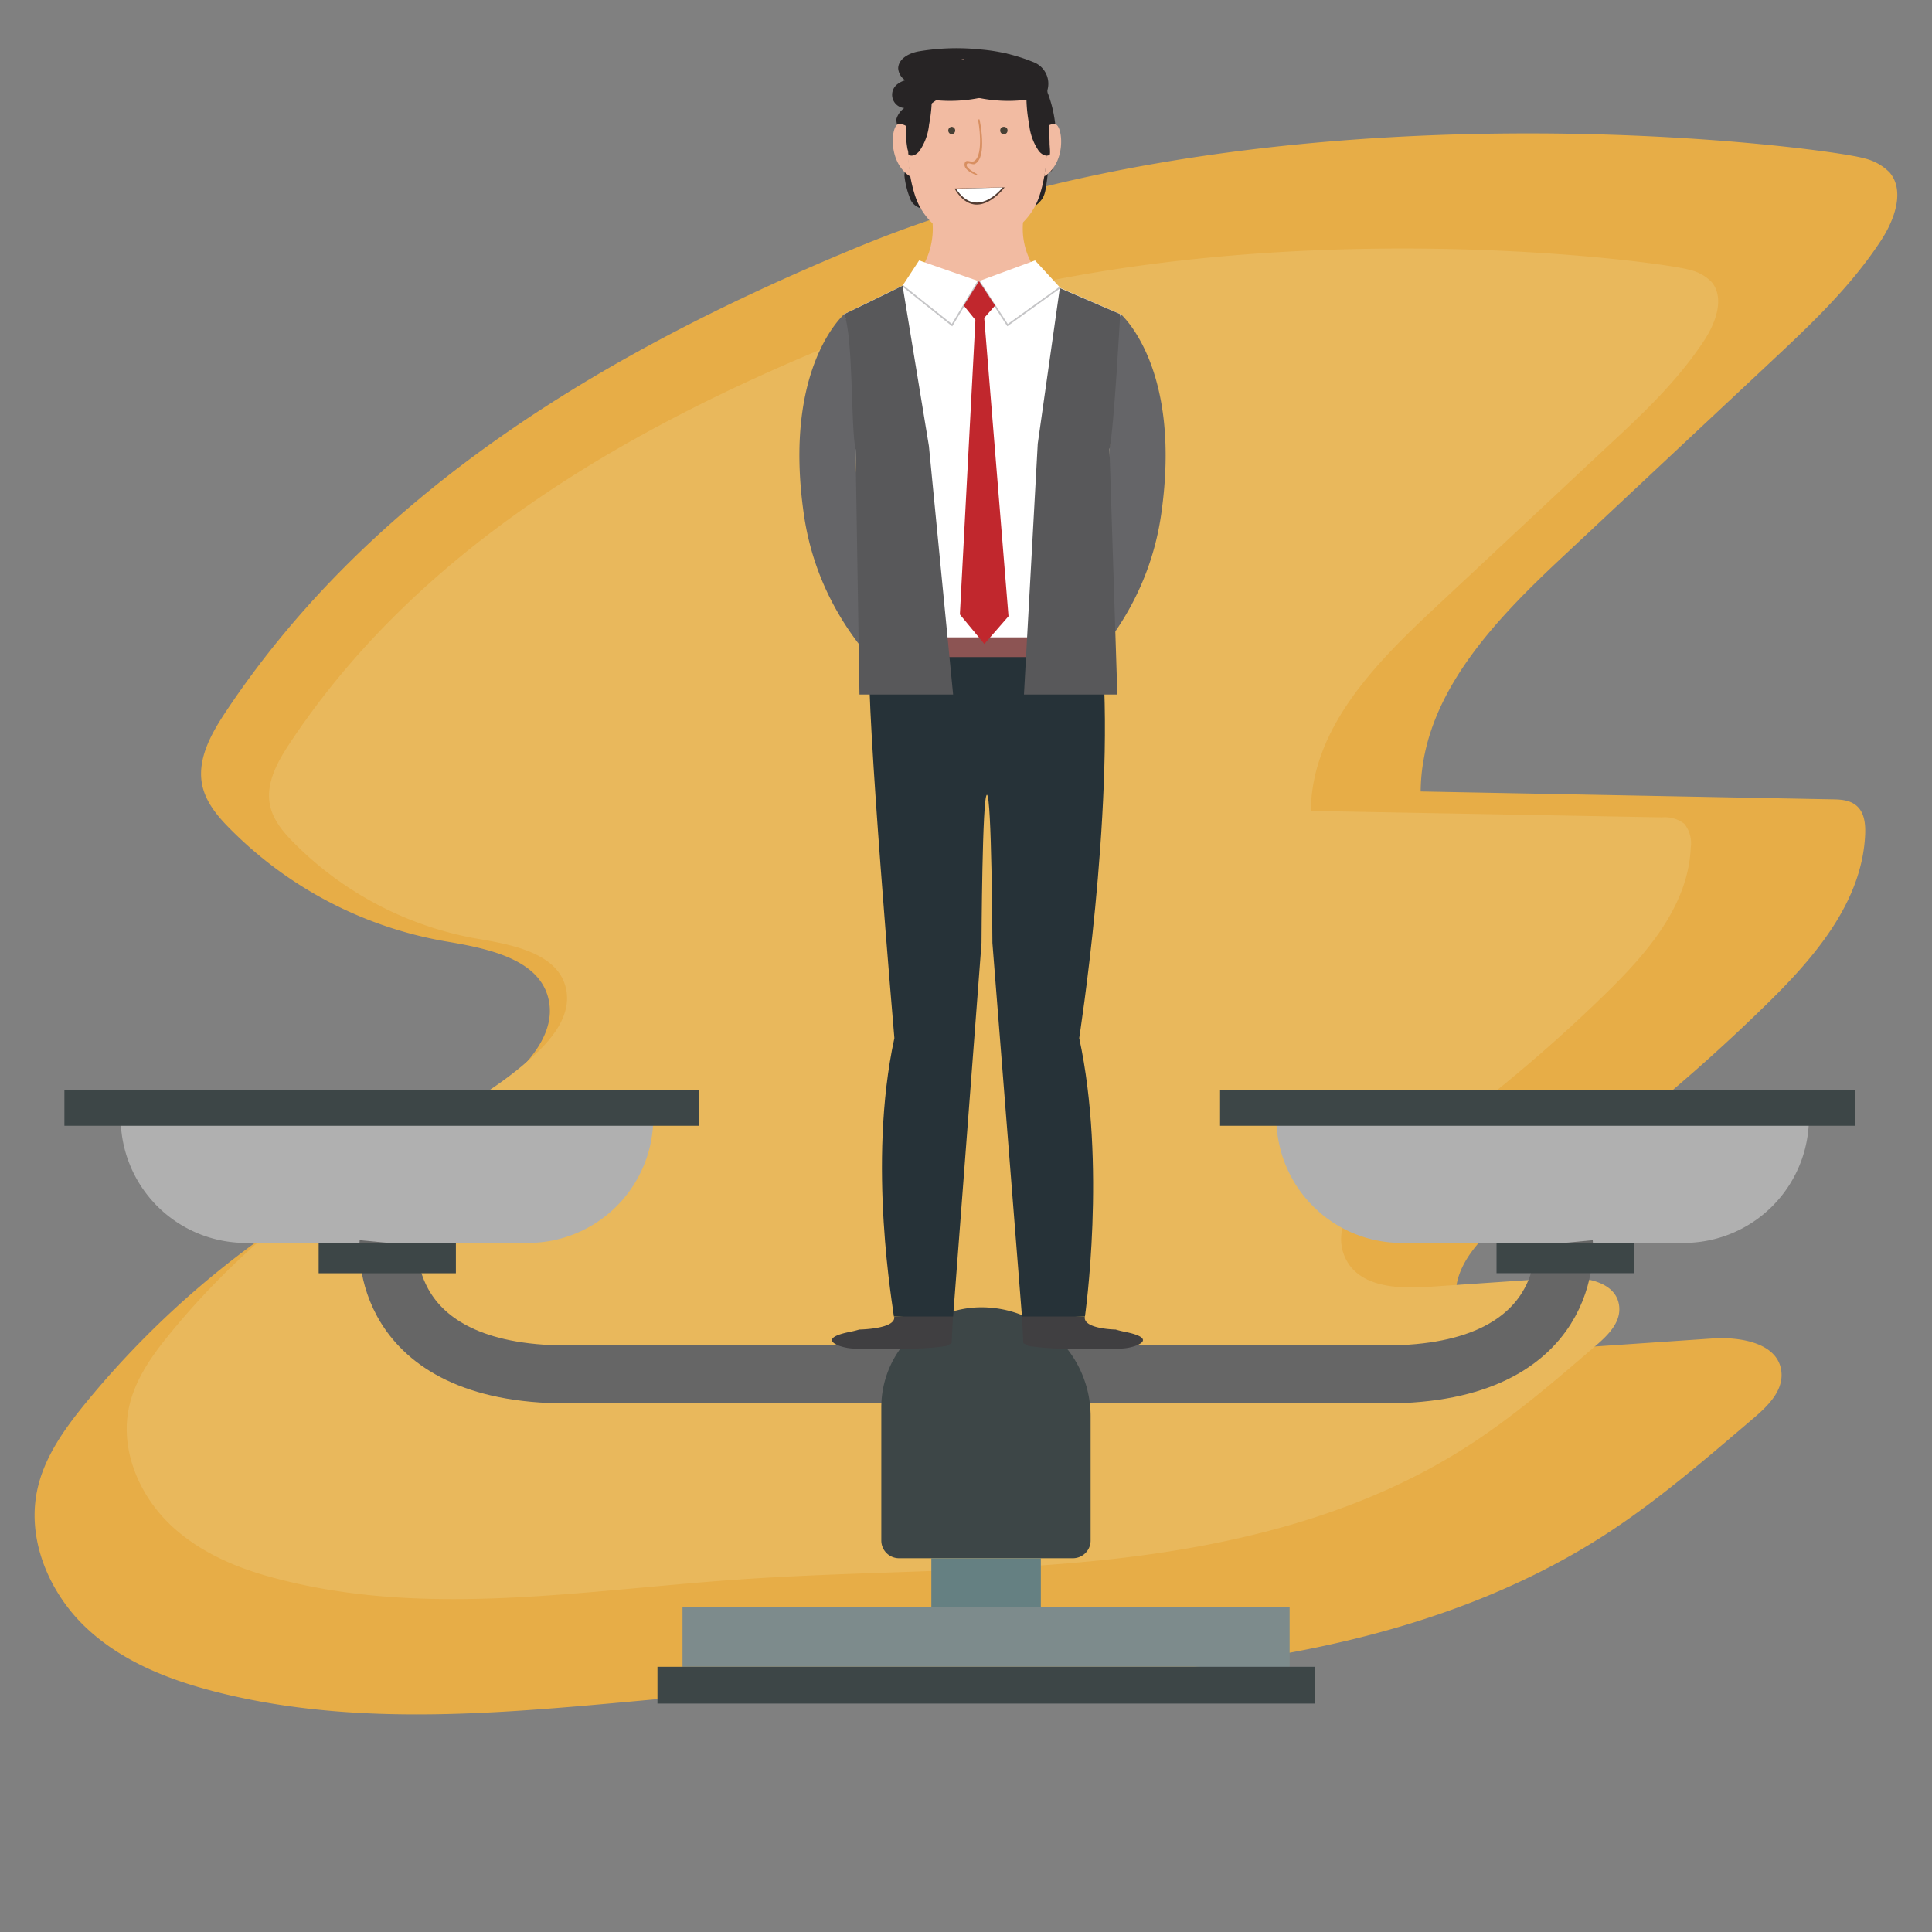
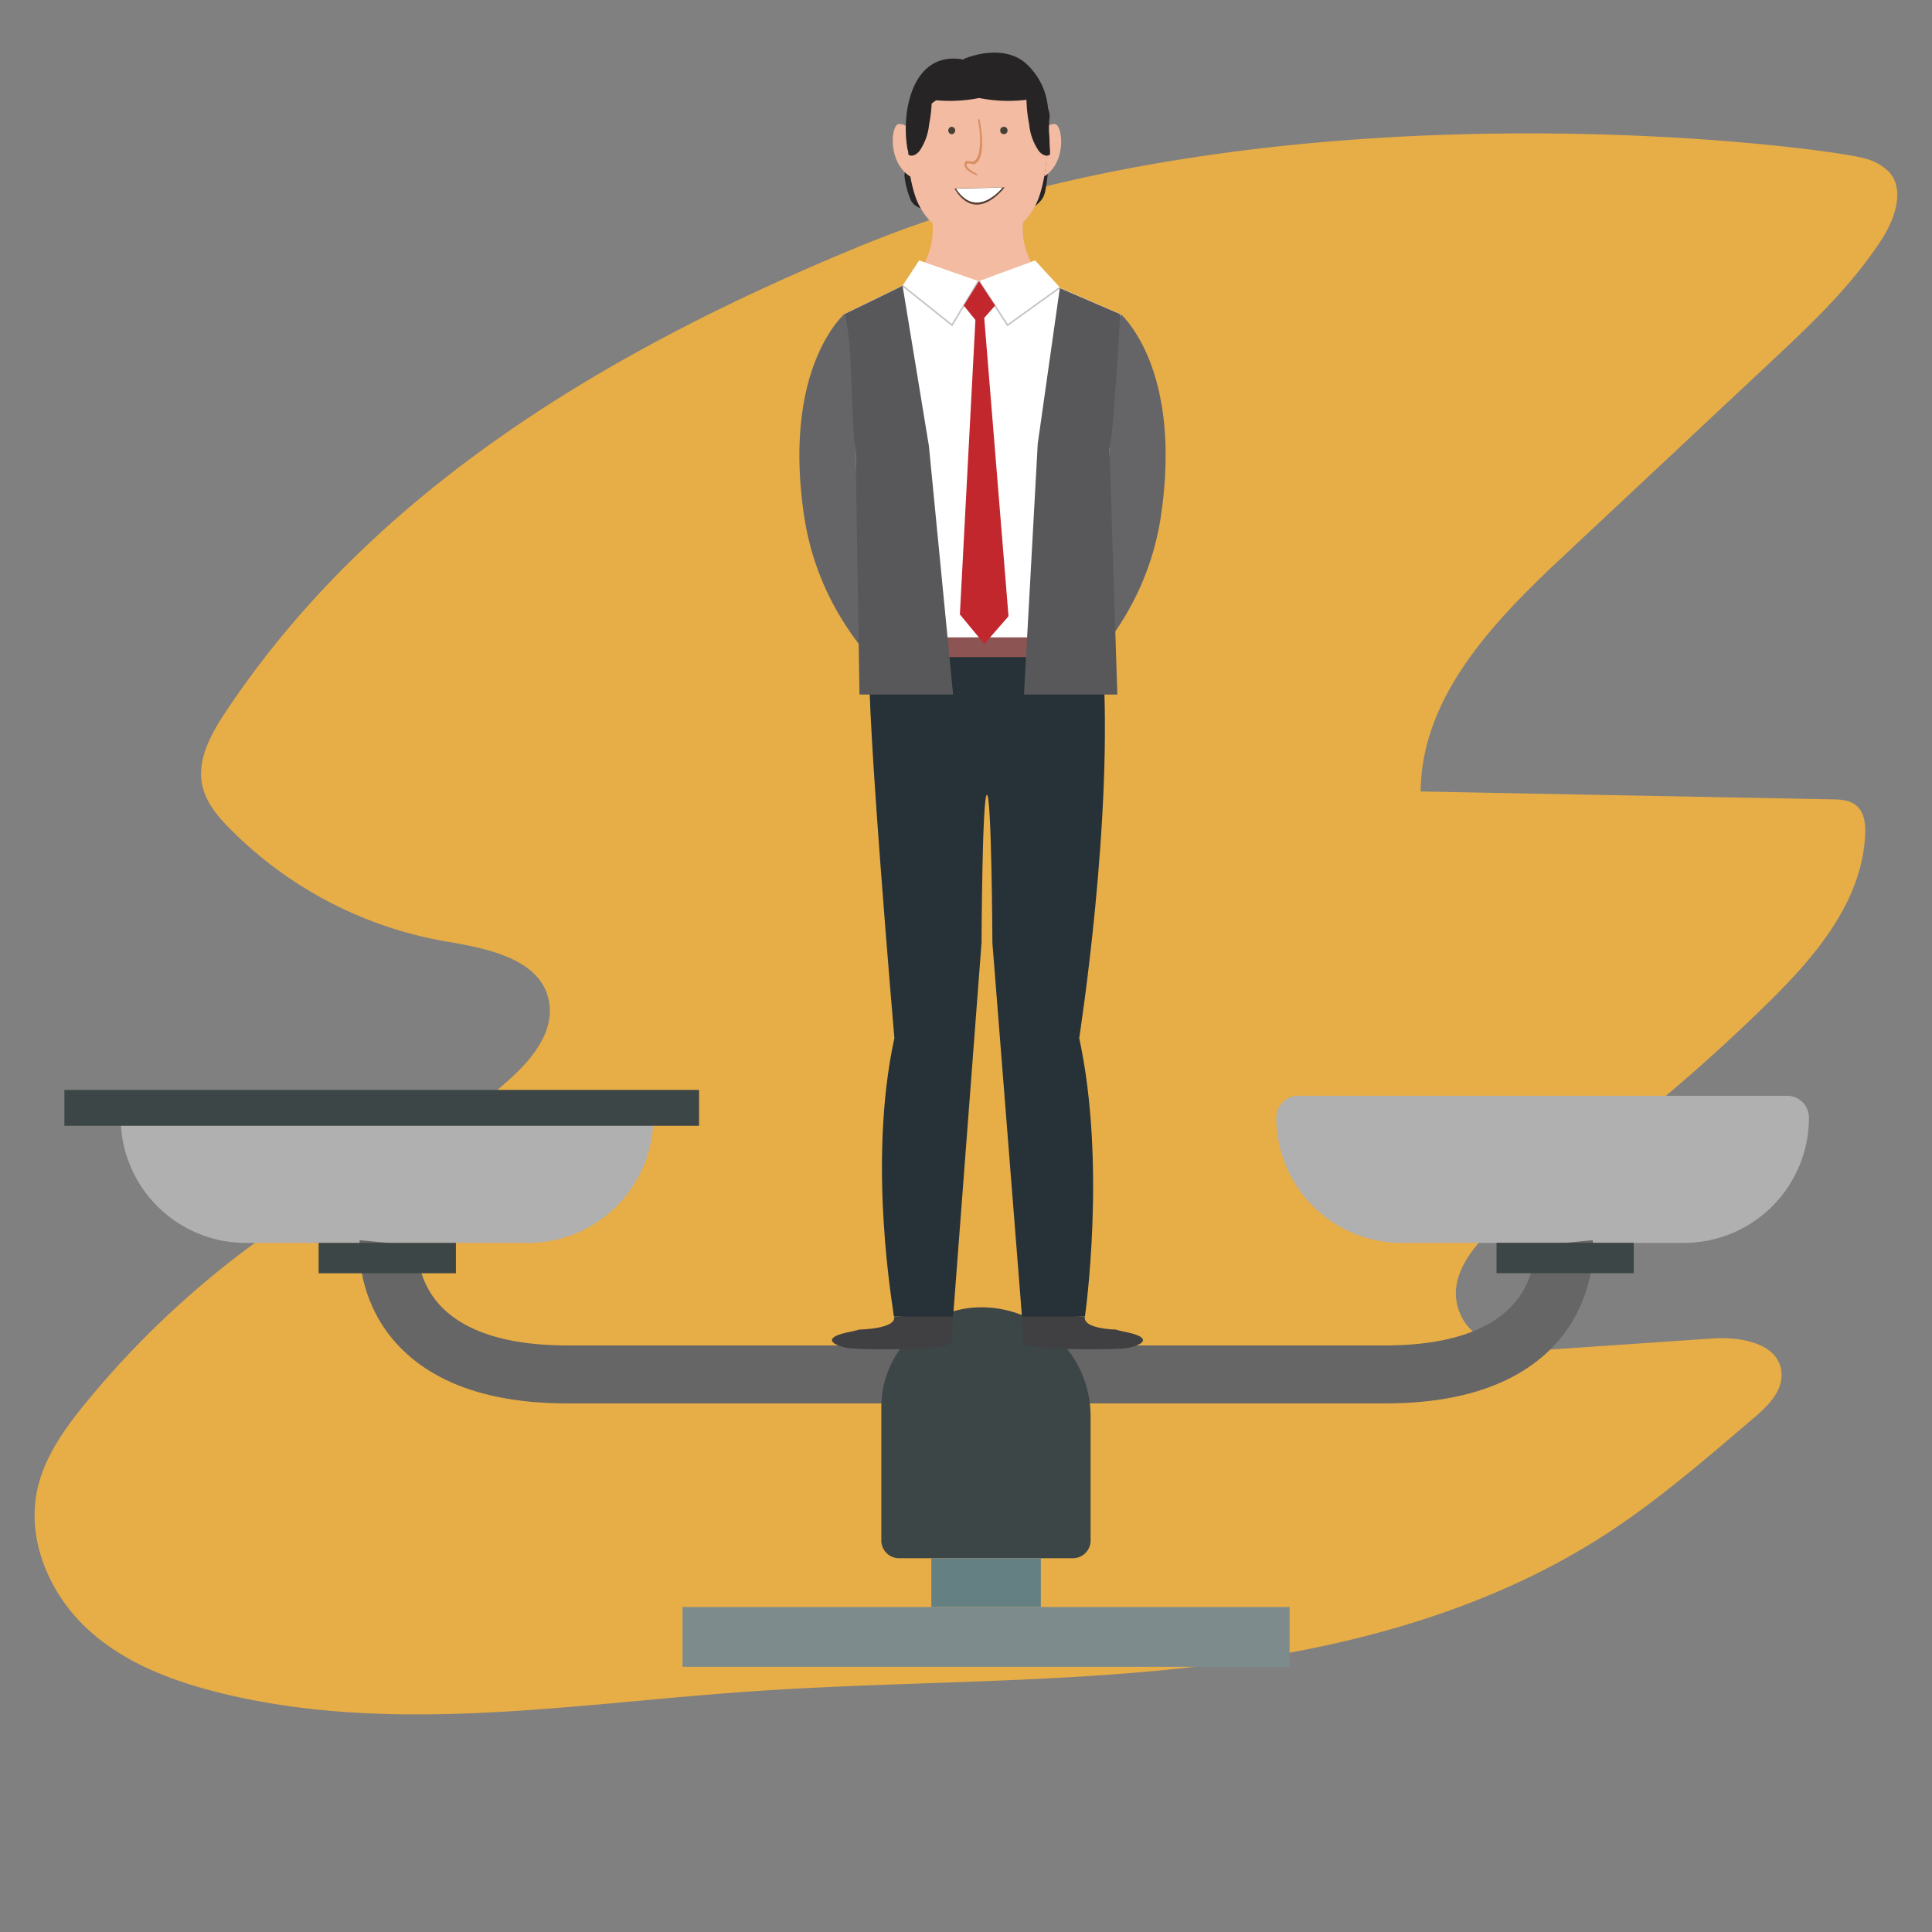
<svg xmlns="http://www.w3.org/2000/svg" viewBox="0 0 300 300">
  <rect x="0" y="0" width="300" height="300" fill="#808080" stroke="none" />
  <defs>
    <style>.cls-1{isolation:isolate;}.cls-2{fill:#e7ad47;}.cls-3{fill:#e9b85c;}.cls-4{opacity:0.6;mix-blend-mode:multiply;fill:url(#radial-gradient);}.cls-5{fill:#b0b0b0;}.cls-6{fill:#3d4647;}.cls-16,.cls-17,.cls-7{fill:none;}.cls-7{stroke:#666;stroke-width:9px;}.cls-17,.cls-7{stroke-miterlimit:10;}.cls-8{fill:#658082;}.cls-9{fill:#7d8b8c;}.cls-10{fill:#272425;}.cls-11{fill:#f2bba2;}.cls-12{fill:#fff;}.cls-13{fill:#403f41;}.cls-14{fill:#656568;}.cls-15{fill:#6f7072;}.cls-17{stroke:#c5c5c7;stroke-width:0.25px;}.cls-18{fill:#263238;}.cls-19{fill:#8c5453;}.cls-20{fill:#58585a;}.cls-21{fill:#c1272d;}.cls-22{fill:#474035;}.cls-23{fill:#543d33;}.cls-24{fill:#d88f61;}</style>
    <radialGradient id="radial-gradient" cx="-27031.46" cy="-168857.3" r="217.86" gradientTransform="translate(13314.46 10029.39) scale(0.49 0.06)" gradientUnits="userSpaceOnUse">
      <stop offset="0" stop-color="#2a2a2a" />
      <stop offset="0.27" stop-color="#484848" stop-opacity="0.85" />
      <stop offset="0.65" stop-color="#9b9b9b" stop-opacity="0.42" />
      <stop offset="0.92" stop-color="#ededed" stop-opacity="0" />
    </radialGradient>
  </defs>
  <title>img</title>
  <g class="cls-1">
    <g id="Layer_1" data-name="Layer 1">
      <path class="cls-2" d="M133.48,38.25C95.5,53.89,58.3,75.5,35,110.61c-2.22,3.35-4.41,7.27-3.61,11.26.56,2.73,2.44,4.94,4.37,6.87a62,62,0,0,0,33.4,17.43c6.61,1.11,15.21,2.79,16.15,9.72.56,4.11-2.2,7.87-5.1,10.68-8.6,8.34-19.66,13.2-29.84,19.28a142.63,142.63,0,0,0-37.06,32c-3.32,4.06-6.52,8.5-7.57,13.72-1.56,7.71,2,15.85,7.59,21.14s12.88,8.13,20.2,10c26.73,6.81,54.7,1.93,82.15,0,22.73-1.63,45.58-1.25,68.24-3.71s45.46-8,64.9-20.42c8.4-5.38,16-12,23.63-18.5,2.09-1.8,4.38-4.06,4.18-6.89-.32-4.62-6.32-5.65-10.73-5.35l-24.06,1.64c-5.67.39-12.75,0-15.1-5.47-2.84-6.52,3.9-12.92,9.63-16.85a283.4,283.4,0,0,0,38.13-31.4c7.29-7.15,14.65-15.71,15.12-26.16.07-1.56-.09-3.29-1.19-4.35s-2.61-1.11-4-1.13l-63.83-1.22c.12-14.89,11.56-26.63,22.17-36.55L274.64,56.5c6.32-5.91,12.71-11.9,17.49-19.23,2.05-3.16,3.7-7.66,1.28-10.5a8.12,8.12,0,0,0-4-2.2C284.25,23,198.86,11.33,133.48,38.25Z" />
-       <path class="cls-3" d="M129.12,53.57C96.66,66.93,64.89,85.4,45,115.4c-1.89,2.86-3.77,6.21-3.08,9.61.48,2.34,2.08,4.22,3.73,5.88a53.11,53.11,0,0,0,28.54,14.89c5.65.95,13,2.38,13.8,8.3.48,3.51-1.88,6.72-4.36,9.13-7.35,7.12-16.8,11.27-25.5,16.47A121.9,121.9,0,0,0,26.46,207c-2.84,3.46-5.57,7.26-6.47,11.72-1.33,6.59,1.72,13.54,6.48,18.06s11,7,17.26,8.54c22.84,5.81,46.74,1.65,70.19,0,19.42-1.4,39-1.07,58.31-3.18s38.85-6.82,55.46-17.45c7.17-4.59,13.69-10.2,20.18-15.8,1.79-1.54,3.74-3.47,3.57-5.88-.27-4-5.39-4.83-9.16-4.58l-20.56,1.4c-4.85.33-10.89,0-12.9-4.67-2.43-5.57,3.33-11,8.22-14.39A242.44,242.44,0,0,0,249.62,154c6.23-6.11,12.52-13.43,12.92-22.36a4.84,4.84,0,0,0-1-3.72,4.92,4.92,0,0,0-3.46-1l-54.53-1c.1-12.72,9.88-22.76,18.94-31.23l27.25-25.48c5.4-5,10.86-10.17,14.94-16.43,1.75-2.69,3.16-6.54,1.09-9a6.93,6.93,0,0,0-3.41-1.88C257.93,40.55,185,30.57,129.12,53.57Z" />
      <path class="cls-4" d="M259.35,264.57c0-7-47.34-12.62-105.72-12.62S47.92,257.59,47.92,264.57s47.33,12.61,105.71,12.61S259.35,271.53,259.35,264.57Z" />
      <path class="cls-5" d="M98,170.15H22.14a3.4,3.4,0,0,0-3.4,3.4h0A19.44,19.44,0,0,0,38.18,193H82a19.45,19.45,0,0,0,19.44-19.44h0A3.4,3.4,0,0,0,98,170.15Z" />
      <rect class="cls-6" x="10" y="169.24" width="98.55" height="5.57" />
      <path class="cls-5" d="M277.49,170.15h-75.9a3.4,3.4,0,0,0-3.4,3.4h0A19.45,19.45,0,0,0,217.63,193h43.82a19.44,19.44,0,0,0,19.44-19.44h0A3.4,3.4,0,0,0,277.49,170.15Z" />
-       <rect class="cls-6" x="189.45" y="169.24" width="98.55" height="5.57" />
      <path class="cls-7" d="M60.33,193s-1.92,20.42,27.75,20.42h64.43" />
      <rect class="cls-6" x="49.48" y="192.99" width="21.31" height="4.72" />
      <path class="cls-7" d="M242.84,193s1.92,20.42-27.75,20.42H150.66" />
      <rect class="cls-6" x="232.38" y="192.99" width="21.31" height="4.72" transform="translate(486.07 390.69) rotate(180)" />
      <path class="cls-6" d="M152.41,203h0a16.94,16.94,0,0,1,16.94,16.94v19.27a2.75,2.75,0,0,1-2.75,2.75h-27a2.75,2.75,0,0,1-2.75-2.75V218.53A15.53,15.53,0,0,1,152.41,203Z" />
      <rect class="cls-8" x="144.62" y="241.96" width="17" height="7.58" />
      <rect class="cls-9" x="105.98" y="249.54" width="94.27" height="9.28" />
-       <rect class="cls-6" x="102.09" y="258.82" width="102.05" height="5.71" />
-       <path class="cls-10" d="M159.13,15.94a22.39,22.39,0,0,0,1.78,10,1.23,1.23,0,0,0,.62.75,1.15,1.15,0,0,0,.52,0l1-.08a.36.36,0,0,0,.23-.06.41.41,0,0,0,.11-.23,18.28,18.28,0,0,0,.47-2.66,19.92,19.92,0,0,0-1.12-9.09.85.85,0,0,1-.09-.31.92.92,0,0,1,0-.29,3.59,3.59,0,0,0-2.22-4.34,27.67,27.67,0,0,0-8.08-1.94,35.36,35.36,0,0,0-9.58.27c-1.32.2-3.24,1-3.3,2.64a2.43,2.43,0,0,0,1.1,1.87,3.39,3.39,0,0,0-1.42.77,2.07,2.07,0,0,0,1.26,3.54,3.24,3.24,0,0,0-1.21,1.68,2.87,2.87,0,0,0,.87,2.2,3.62,3.62,0,0,0,2.51,1.52l-.07-.3" />
      <path class="cls-10" d="M151.63,34a16.82,16.82,0,0,0,8.31-1.58,4.43,4.43,0,0,0,2-1.71,4.54,4.54,0,0,0,.41-1.26,38,38,0,0,0,.47-9.17,2.7,2.7,0,0,0-.22-1.2,2.29,2.29,0,0,0-1.13-.92,12.51,12.51,0,0,0-3.58-.93,20.39,20.39,0,0,0-7,.05,10.39,10.39,0,0,0-6,3.41c-.95,1.17-1.55,2.58-2.51,3.74-.75.91-1.93,1.54-1.94,2.85a13.17,13.17,0,0,0,.83,3.41c.53,1.72,2.46,1.9,4,2.29A30.27,30.27,0,0,0,151.63,34Z" />
      <path class="cls-11" d="M160.89,42l0,0a11.23,11.23,0,0,1-2-7.81l-7-.22h-.12l-7,.22A11.74,11.74,0,0,1,143,41.82L152,43.64Z" />
      <path class="cls-12" d="M172.51,99l-.23-29.19,1.76-21L164,44.43l-.16-.07h0L160.89,42,152,43.64l-9.11-1.83-2.76,2.55h0l-9.06,4.42,3.48,10.93-1.72,10.07L134,99h38.49Z" />
      <path class="cls-13" d="M148,203.87l-9.15.58c.31,1.93-5.42,2-5.42,2a14.63,14.63,0,0,1-1.45.36c-5,1-2.14,2.25-.17,2.53,1.67.24,11.39.33,15.18-.35l.78-.43Z" />
      <path class="cls-13" d="M158.67,203.87l9.78.58c-.31,1.93,4.79,2,4.79,2a14.63,14.63,0,0,0,1.45.36c5,1,2.14,2.25.16,2.53-1.66.24-11.38.33-15.17-.35l-.78-.43Z" />
      <path class="cls-14" d="M172.28,69.78a29.46,29.46,0,0,0-1.44-12.13c.73-3.54,1.77-5.19,3.2-8.87.24.26,9.52,8.49,6.27,31.06-3.28,22.87-23.16,32.92-23.16,32.92h0l-1.46-4.67S172.28,96.56,172.28,69.78Z" />
      <path class="cls-15" d="M157.15,112.76s-1.54,3.23-4.59,3.14-3.1-6.4,3.13-7.81h0Z" />
      <path class="cls-15" d="M156.6,108.85a.56.56,0,0,0,1.11,0,.56.56,0,1,0-1.11,0Z" />
      <path class="cls-14" d="M132.85,69.78a29.46,29.46,0,0,1,1.44-12.13c-.73-3.54-1.77-5.19-3.2-8.87-.24.26-9.52,8.49-6.27,31.06C128.1,102.71,148,112.76,148,112.76h0l1.46-4.67S132.85,95.91,132.85,69.78Z" />
      <path class="cls-15" d="M148,112.76s1.54,3.23,4.59,3.14,3.1-6.4-3.13-7.81h0Z" />
      <path class="cls-15" d="M148.53,108.85a.56.56,0,0,1-1.11,0,.56.56,0,1,1,1.11,0Z" />
      <path class="cls-11" d="M163.82,19.27a1.75,1.75,0,0,0-1.38.51,29.26,29.26,0,0,1-.3,7.62C165.7,25.18,165,19.38,163.82,19.27Z" />
      <path class="cls-11" d="M141.06,19.86a1.91,1.91,0,0,0-1.52-.59c-1.19.11-1.78,6,1.88,8.18h0A28.49,28.49,0,0,1,141.06,19.86Z" />
      <path class="cls-11" d="M161.42,30.35C163.62,23.63,163.89,9,151.76,9s-11.87,14.65-9.67,21.37A10.38,10.38,0,0,0,145.15,35c.25.21.5.42.75.6h0a14.82,14.82,0,0,0,5.85,2.36,14.9,14.9,0,0,0,5.88-2.38c.25-.19.49-.38.73-.59A10.38,10.38,0,0,0,161.42,30.35Z" />
      <path class="cls-16" d="M140.15,44.36A10,10,0,0,0,142,45.61C141.37,45.23,140.77,44.82,140.15,44.36Z" />
      <path class="cls-16" d="M133.16,46.26l0,0h0Z" />
      <polygon class="cls-12" points="140.15 44.36 142.72 40.44 151.93 43.65 147.83 50.49 140.15 44.36" />
      <polygon class="cls-12" points="164.59 44.64 160.72 40.44 152.02 43.65 156.45 50.49 164.59 44.64" />
      <polyline class="cls-17" points="151.93 43.65 147.83 50.49 140.15 44.36" />
      <polyline class="cls-17" points="152.02 43.65 156.45 50.49 164.59 44.64" />
      <path class="cls-10" d="M159.79,10.31c3.62,3.84,3.36,8.25,2.38,13.12a1.21,1.21,0,0,1-.74-1,4.58,4.58,0,0,1,0-1.28c.19-1.83,1-3.8,0-5.55A5.39,5.39,0,0,0,158,13.37a15.63,15.63,0,0,0-13.71,3c-1.61,1.32-2.39,4-2.76,6a2.09,2.09,0,0,0,.1,1.48.62.62,0,0,1-.57-.31,2.09,2.09,0,0,1-.19-.66c-.92-5.71.86-15,8.66-13.65C149.55,9.16,156,6.29,159.79,10.31Z" />
      <path class="cls-18" d="M171.21,102H135c-.54,7.89,3.88,59.2,3.88,59.2-4.27,19.62-.13,42.2-.08,43.22H148c.13-1.61,4.41-58,4.41-58s.1-23,.84-23,.85,23,.85,23,4.46,56.4,4.59,58h9.78s3.38-23.6-.89-43.22C167.56,161.23,173,126.85,171.21,102Z" />
      <polygon class="cls-19" points="159.66 102.03 172.21 102.03 172.85 102.03 172.51 98.97 171.97 98.97 160.01 98.97 146.77 98.97 134.26 98.97 134.02 98.97 133.83 102.03 134.03 102.03 147.19 102.03 159.66 102.03" />
      <path class="cls-20" d="M172.28,69.78c.73-3.54,1.66-21,1.66-21s-7.22-3.13-9.37-4.05L161.14,68.9,159,107.85H173.5S172.29,69.81,172.28,69.78Z" />
      <path class="cls-20" d="M140.15,44.36c-.29.17-9,4.41-9.06,4.42,1.43,3.68,1,17.46,1.76,21,0,0,.61,38.07.61,38.07H148l-3.76-38.6Z" />
      <polygon class="cls-21" points="149.65 47.45 151.98 50.33 154.52 47.45 152.02 43.65 149.65 47.45" />
      <polygon class="cls-21" points="151.46 49.7 149.05 95.41 152.85 100 156.6 95.69 152.83 49.36 151.46 49.7" />
      <path class="cls-22" d="M148.32,20.26a.57.57,0,0,1-.57.58.58.58,0,0,1,0-1.15A.57.57,0,0,1,148.32,20.26Z" />
      <circle class="cls-22" cx="155.88" cy="20.26" r="0.57" />
      <path class="cls-23" d="M148.21,29.27l7.79-.18S151.61,35,148.21,29.27Z" />
      <path class="cls-12" d="M148.45,29.3l7.23-.19S151.68,34.25,148.45,29.3Z" />
      <path class="cls-24" d="M151.85,27.25c-.51-.1-2.23-.84-2.08-1.79s1-.08,1.55-.48c1.45-1.05.67-6,.52-6.44l.26,0s1.3,5.89-.72,6.92c-.43.21-1.17-.43-1.28.13S151.67,27,151.67,27Z" />
      <path class="cls-10" d="M148.39,14.16a22.92,22.92,0,0,0,11,1.33,22.45,22.45,0,0,0,.42,3.83,8.78,8.78,0,0,0,1.5,4.13c.41.51,1.12.94,1.67.59.15-.09,0-1.47,0-1.68q0-.9-.09-1.8a15.66,15.66,0,0,1,.1-2.47,3.35,3.35,0,0,0-.88-2.21,15,15,0,0,0-1.94-2.53,6.39,6.39,0,0,0-3-1.55,9.83,9.83,0,0,0-3.11,0,18.33,18.33,0,0,0-4.68,1A2,2,0,0,0,148,14c0,.12,0,.3.1.33" />
      <path class="cls-10" d="M155.69,14.16a22.92,22.92,0,0,1-11,1.33,22.45,22.45,0,0,1-.42,3.83,8.78,8.78,0,0,1-1.5,4.13c-.41.51-1.12.94-1.67.59-.15-.09,0-1.47,0-1.68q0-.9.09-1.8a17,17,0,0,0-.1-2.47,3.35,3.35,0,0,1,.88-2.21,14.52,14.52,0,0,1,1.94-2.53,6.39,6.39,0,0,1,3-1.55,9.77,9.77,0,0,1,3.1,0,18.31,18.31,0,0,1,4.69,1A2,2,0,0,1,156.06,14c0,.12,0,.3-.11.33" />
    </g>
  </g>
</svg>